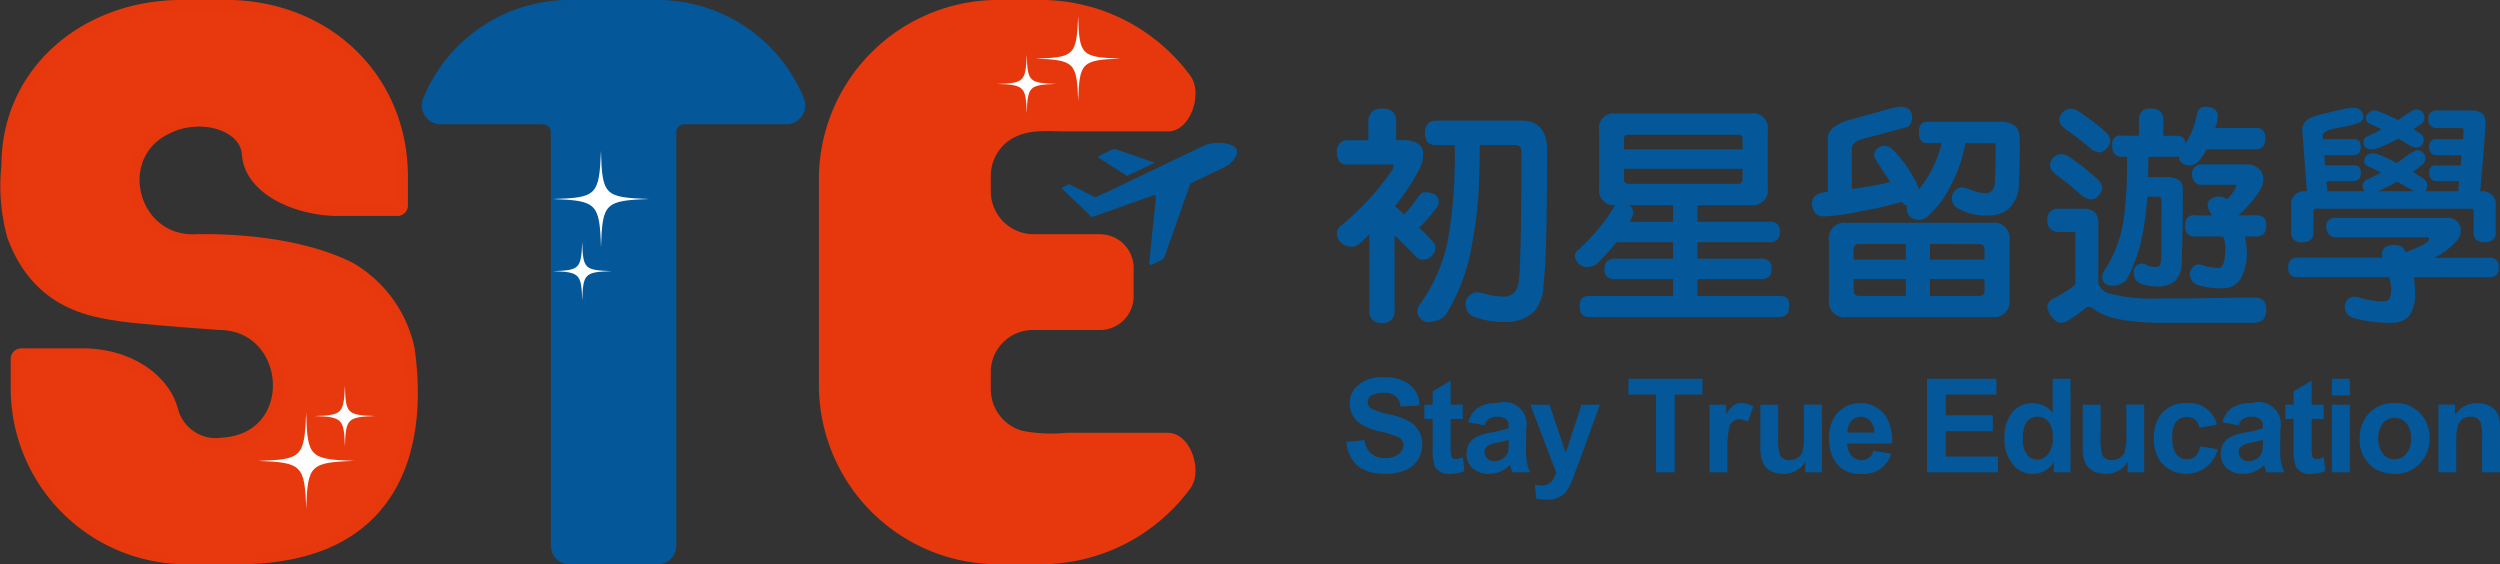
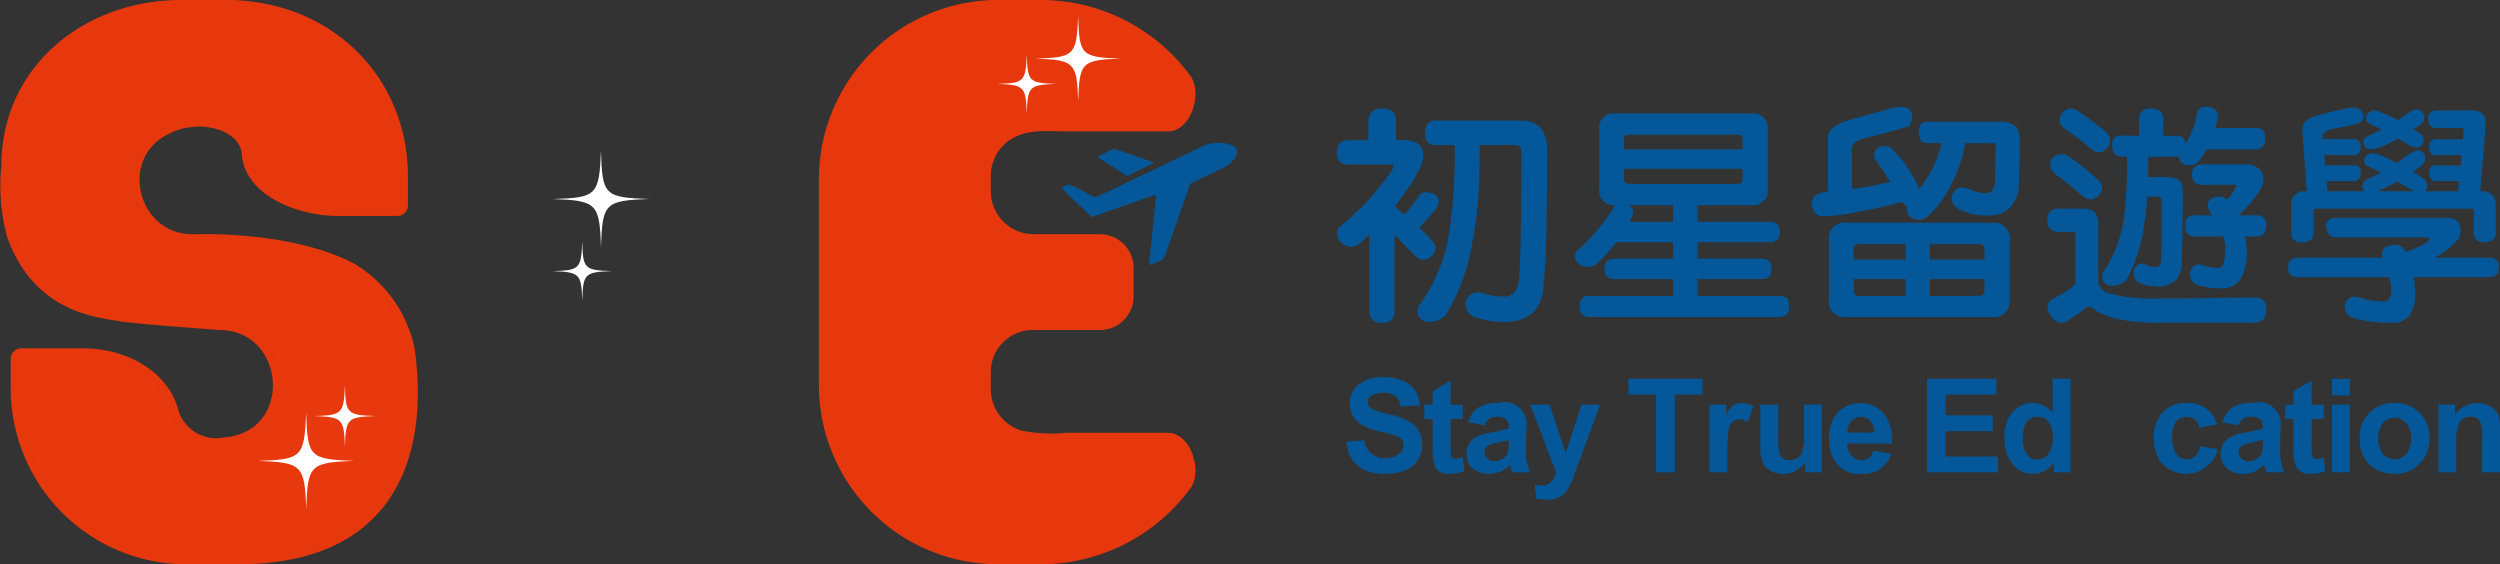
<svg xmlns="http://www.w3.org/2000/svg" width="225.106" height="50.808" viewBox="0 0 225.106 50.808">
  <rect x="0" y="0" width="225.106" height="50.808" fill="#333333" stroke="none" />
  <g id="组_8368" data-name="组 8368" transform="translate(-508.833 -248.356)">
    <g id="组_8364" data-name="组 8364" transform="translate(509.368 248.856)">
      <path id="路径_7249" data-name="路径 7249" d="M650.737,287.828h-9.122a14.274,14.274,0,0,1-4.153-.206,4.393,4.393,0,0,1-3.171-4.253v-1.551a4.287,4.287,0,0,1,4.326-4.247h5.977a2.535,2.535,0,0,0,2.558-2.512v-2.6a2.535,2.535,0,0,0-2.558-2.512h-5.977a4.373,4.373,0,0,1-4.326-4.247v-1.419a4.439,4.439,0,0,1,1.644-3.525c1.778-1.38,3.888-1.067,5.68-1.067h9.122c1.6,0,2.552-2.94,1.619-4.214a16.227,16.227,0,0,0-13.133-6.622H635.6a15.645,15.645,0,0,0-15.785,15.5v18.81a15.644,15.644,0,0,0,15.785,15.5h3.62a16.227,16.227,0,0,0,13.133-6.621C653.289,290.769,652.336,287.828,650.737,287.828Z" transform="translate(-546.113 -248.856)" fill="#e7380d" stroke="#e7380d" stroke-miterlimit="10" stroke-width="1" />
      <path id="路径_7250" data-name="路径 7250" d="M540.4,272.484c-5.756-2.935-14.184-2.528-14.184-2.528-5.589,0-7.406-7.655-2.343-10.024a6.028,6.028,0,0,1,2.383-.653c2.329-.2,4.715.935,4.857,2.952.232,3.294,4.649,5.071,8.166,5.071h5.334a.451.451,0,0,0,.451-.452v-2.671q0-.3-.015-.591c-.319-8.189-6.617-14.451-15.323-14.732h-4.584c-8.536,0-15.681,5.871-15.681,14.407a17.149,17.149,0,0,0,.512,6.35c2.307,6.275,7.376,6.791,9.675,7.17,1.509.248,8.886.782,8.886.782,6.514,0,7.419,9.625.982,10.626q-.305.047-.619.069a4.031,4.031,0,0,1-4.515-2.938c-.826-3.066-4.3-5.173-8.3-5.1h-5.334a.451.451,0,0,0-.451.451v2.672c0,.2,0,.4.015.591a15.336,15.336,0,0,0,15.323,14.731h4.584c18.017,0,15.841-15.909,15.454-18.859A11.149,11.149,0,0,0,540.4,272.484Z" transform="translate(-509.368 -248.856)" fill="#e8380d" stroke="#e7380d" stroke-miterlimit="10" stroke-width="1" />
-       <path id="路径_7251" data-name="路径 7251" d="M589.339,259.045h9.22a1.2,1.2,0,0,0,1.112-1.638,13.73,13.73,0,0,0-12.716-8.552h-7.92a13.73,13.73,0,0,0-12.716,8.552,1.2,1.2,0,0,0,1.113,1.638h9.219a1.2,1.2,0,0,1,1.2,1.2v37.235a1.192,1.192,0,0,0,1.188,1.189h7.92a1.192,1.192,0,0,0,1.188-1.189V260.241A1.2,1.2,0,0,1,589.339,259.045Z" transform="translate(-528.286 -248.856)" fill="#045899" stroke="#045899" stroke-miterlimit="10" stroke-width="1" />
      <g id="组_8362" data-name="组 8362" transform="translate(22.696 0.948)">
        <path id="路径_7252" data-name="路径 7252" d="M543.379,308.131c3.954.145,4.213.386,4.339,4.34.131-3.957.337-4.2,4.34-4.34-4.007-.145-4.234-.319-4.34-4.34C547.555,307.812,547.323,308.007,543.379,308.131Z" transform="translate(-543.379 -268.08)" fill="#fff" />
        <path id="路径_7253" data-name="路径 7253" d="M551,302.879c2.5.091,2.659.244,2.739,2.739.083-2.5.213-2.653,2.739-2.739-2.53-.091-2.673-.2-2.739-2.739C553.633,302.678,553.487,302.8,551,302.879Z" transform="translate(-545.913 -266.866)" fill="#fff" />
        <path id="路径_7254" data-name="路径 7254" d="M583.157,283.369c2.415.089,2.573.236,2.651,2.651.08-2.416.206-2.568,2.65-2.651-2.448-.088-2.586-.194-2.65-2.651C585.707,283.174,585.566,283.293,583.157,283.369Z" transform="translate(-556.613 -260.404)" fill="#fff" />
        <path id="路径_7255" data-name="路径 7255" d="M583.157,272.8c3.954.145,4.213.386,4.339,4.34.131-3.956.337-4.2,4.34-4.34-4.008-.145-4.235-.318-4.34-4.34C587.333,272.486,587.1,272.68,583.157,272.8Z" transform="translate(-556.613 -256.328)" fill="#fff" />
        <path id="路径_7256" data-name="路径 7256" d="M648.309,254.107c3.489.127,3.718.34,3.829,3.829.115-3.491.3-3.71,3.83-3.829-3.536-.128-3.736-.282-3.83-3.83C651.994,253.825,651.79,254,648.309,254.107Z" transform="translate(-578.288 -250.277)" fill="#fff" />
        <path id="路径_7257" data-name="路径 7257" d="M643.138,258.107c2.414.088,2.573.236,2.651,2.651.079-2.416.206-2.568,2.651-2.651-2.448-.089-2.586-.195-2.651-2.651C645.688,257.912,645.547,258.03,643.138,258.107Z" transform="translate(-576.568 -252)" fill="#fff" />
      </g>
      <g id="组_8363" data-name="组 8363" transform="translate(95.041 12.36)">
        <path id="路径_7258" data-name="路径 7258" d="M656.847,269.041c.123.077.244.155.367.234l.577.368.718.462.53.338c.086.055.172.11.257.167a.111.111,0,0,0,.128.011l.029-.015c.16-.076.317-.159.479-.232s.322-.161.487-.235.3-.148.45-.218c.2-.093.4-.194.6-.292l.275-.135c.021-.01.057-.011.059-.034s-.038-.03-.059-.043a.117.117,0,0,0-.023-.008l-.418-.145-.746-.259-.792-.275-.587-.2-.137-.046-.647-.226a.4.4,0,0,0-.173-.026.483.483,0,0,0-.236.048c-.083.038-.165.079-.248.117-.151.069-.3.148-.45.217s-.287.147-.436.21a.158.158,0,0,0-.085.083.061.061,0,0,0,0,.054A.191.191,0,0,0,656.847,269.041Z" transform="translate(-653.446 -267.661)" fill="#045899" />
        <path id="路径_7259" data-name="路径 7259" d="M667.534,267.923a.689.689,0,0,0-.168-.184,1.14,1.14,0,0,0-.331-.18,2.71,2.71,0,0,0-.817-.164.1.1,0,0,1-.032,0c-.009,0-.017,0-.026,0a.666.666,0,0,0-.126-.01h-.274a.389.389,0,0,0-.1,0,2.212,2.212,0,0,1-.248.026c-.1.016-.207.031-.308.054a1.94,1.94,0,0,0-.412.135c-.1.046-.193.095-.291.139-.135.061-.266.131-.4.191s-.25.125-.378.182-.279.139-.422.2-.255.127-.386.185c-.148.065-.291.139-.436.209-.111.053-.222.109-.334.161-.159.071-.316.15-.473.226-.111.053-.221.11-.334.161-.137.062-.27.133-.407.195s-.246.122-.371.178c-.147.066-.289.144-.436.21-.125.056-.246.122-.371.178s-.265.131-.4.191-.25.123-.378.181c-.169.077-.335.161-.5.241-.1.048-.2.1-.3.143-.142.063-.282.134-.422.2-.119.057-.236.117-.356.171-.154.069-.306.146-.458.22-.116.055-.23.115-.348.167-.14.062-.278.131-.415.2-.2.095-.891.394-1.172.525a.153.153,0,0,1-.132,0c-.382-.174-1.973-1.03-2.215-1.114a.222.222,0,0,0-.2.019c-.157.075-.31.161-.472.228a.74.74,0,0,0-.072.037.025.025,0,0,0-.009.041c.022.028,2.224,2.133,2.648,2.538a.158.158,0,0,0,.165.034l5.464-1.937a.163.163,0,0,1,.217.171l-.606,5.91a.163.163,0,0,0,.231.165c.282-.131.7-.328.829-.384a.706.706,0,0,0,.221-.159.486.486,0,0,0,.109-.177c.027-.073.053-.146.079-.22.079-.226.157-.451.236-.677.072-.206.145-.41.216-.616l.24-.684c.065-.186.131-.37.2-.555.081-.233.162-.466.244-.7.069-.2.139-.4.208-.593.083-.236.164-.472.246-.707.061-.176.119-.351.181-.526.085-.243.173-.486.258-.729.059-.168.117-.335.174-.5a.151.151,0,0,1,.086-.1c.05-.02.1-.043.147-.066.117-.055.231-.114.349-.167.149-.067.294-.145.443-.213.123-.055.241-.119.364-.174s.266-.131.4-.192.251-.123.378-.181c.176-.08.349-.168.523-.252.08-.039.159-.077.24-.114a2.927,2.927,0,0,0,.684-.422c.039-.033.069-.074.106-.109a2.441,2.441,0,0,0,.213-.22,1.591,1.591,0,0,0,.219-.365,1.022,1.022,0,0,0,.073-.221.686.686,0,0,0,.007-.231A.479.479,0,0,0,667.534,267.923Z" transform="translate(-651.791 -267.378)" fill="#045899" />
      </g>
    </g>
    <g id="组_8365" data-name="组 8365" transform="translate(629.199 257.967)">
      <path id="路径_7260" data-name="路径 7260" d="M693.049,262.76a1.353,1.353,0,0,1,.9.25,1.091,1.091,0,0,1,.334.834V265.6h.918q1.523.146,1.523,1.273a3.037,3.037,0,0,1-.417,1.48,19.885,19.885,0,0,1-2.127,3.191q.438.375.855.751a15.741,15.741,0,0,0,1.251-1.606,1.91,1.91,0,0,1,.272-.292.73.73,0,0,1,.4-.1,1.576,1.576,0,0,1,.813.208.786.786,0,0,1,.354.709,1.1,1.1,0,0,1-.25.542,15.158,15.158,0,0,1-1.522,1.731,13.464,13.464,0,0,1,1.21,1.231.827.827,0,0,1,.25.563,1.012,1.012,0,0,1-.292.709,1.026,1.026,0,0,1-.792.375.863.863,0,0,1-.605-.229q-1.063-1.085-1.981-1.981v6.819a1.047,1.047,0,0,1-.313.834,1.232,1.232,0,0,1-.855.25,1.009,1.009,0,0,1-.772-.25.977.977,0,0,1-.334-.834v-6.9l-.646.647a1.755,1.755,0,0,1-.834.479,1.447,1.447,0,0,1-.98-.292,1.164,1.164,0,0,1-.459-.938.771.771,0,0,1,.272-.584,24.377,24.377,0,0,0,4.608-4.943,1.219,1.219,0,0,0,.23-.479.148.148,0,0,0-.167-.167h-3.942a.954.954,0,0,1-.751-.25,1.246,1.246,0,0,1-.25-.834,1.065,1.065,0,0,1,.313-.876.935.935,0,0,1,.688-.23h1.835v-1.752a1.237,1.237,0,0,1,.355-.834A1.294,1.294,0,0,1,693.049,262.76Zm4.817,1.084h7.7q2.314,0,2.314,2.691,0,9.7-.334,12.116a3.678,3.678,0,0,1-.855,2.4,3.636,3.636,0,0,1-2.565.918,7.294,7.294,0,0,1-2.9-.5q-.689-.25-.689-1.251a1.121,1.121,0,0,1,1.084-.918,1.429,1.429,0,0,1,.292.041,7.616,7.616,0,0,0,2.21.354q1.126-.146,1.231-1.585.208-2.46.209-11.406,0-.438-.188-.563a.845.845,0,0,0-.479-.1h-3.086q0,2.106-.083,3.878a33.983,33.983,0,0,1-.563,4.775,17.643,17.643,0,0,1-2.44,6.694,2.229,2.229,0,0,1-1.523.584.911.911,0,0,1-.771-.355.865.865,0,0,1-.23-.563.911.911,0,0,1,.167-.584,14.814,14.814,0,0,0,2.669-6.4,45.509,45.509,0,0,0,.522-8.028h-1.69a1.065,1.065,0,0,1-.751-.25,1.326,1.326,0,0,1-.229-.834,1.288,1.288,0,0,1,.229-.813A1.016,1.016,0,0,1,697.865,263.844Z" transform="translate(-688.94 -262.593)" fill="#045899" />
      <path id="路径_7261" data-name="路径 7261" d="M724.735,263.417h12.2a1.318,1.318,0,0,1,1.5,1.48v5.255a1.337,1.337,0,0,1-1.5,1.523H732.1v1.5H738.6a.969.969,0,0,1,.688.188.915.915,0,0,1,.23.73.9.9,0,0,1-.146.584.839.839,0,0,1-.772.334H732.1v1.48h5.755a.923.923,0,0,1,.709.23.865.865,0,0,1,.209.688,1.03,1.03,0,0,1-.167.647.972.972,0,0,1-.751.271H732.1v1.523h7.34a1.2,1.2,0,0,1,.729.188,1.045,1.045,0,0,1,.188.73,1.173,1.173,0,0,1-.167.688.936.936,0,0,1-.751.292H722.421a.966.966,0,0,1-.709-.229,1.011,1.011,0,0,1-.208-.751,1.167,1.167,0,0,1,.208-.73,1.106,1.106,0,0,1,.709-.187h7.486v-1.523h-5.255a1.044,1.044,0,0,1-.688-.208.885.885,0,0,1-.23-.709.935.935,0,0,1,.23-.688.981.981,0,0,1,.688-.23h5.255v-1.48H724.8a17.892,17.892,0,0,1-1.814,2,1.718,1.718,0,0,1-.834.229,1.026,1.026,0,0,1-.751-.312,1.078,1.078,0,0,1-.334-.667.765.765,0,0,1,.355-.605,18.153,18.153,0,0,0,3.232-3.9.444.444,0,0,1,.1-.083,1.337,1.337,0,0,1-1.5-1.523V264.9A1.308,1.308,0,0,1,724.735,263.417Zm.751,3.232h10.677v-.918a.35.35,0,0,0-.4-.4h-9.843q-.439,0-.438.4Zm10.281,3.108q.4,0,.4-.438V268.4H725.486v.918a.388.388,0,0,0,.438.438Zm-9.76,3.42h3.9v-1.5h-4a.268.268,0,0,1,.1.062.713.713,0,0,1,.312.605.958.958,0,0,1-.146.479Q726.091,272.989,726.008,273.176Z" transform="translate(-699.628 -262.812)" fill="#045899" />
      <path id="路径_7262" data-name="路径 7262" d="M761.073,262.51a1.262,1.262,0,0,1,.709.209.854.854,0,0,1,.292.647,1.162,1.162,0,0,1-.312.918q-.23.1-4.38,1.188-.73.333-.73.792v3.65a32.544,32.544,0,0,0,3.462-.625q-.564-.855-1.293-1.981a1.112,1.112,0,0,1-.167-.438.956.956,0,0,1,.1-.376.925.925,0,0,1,.417-.375,1.443,1.443,0,0,1,.5-.083,1.131,1.131,0,0,1,.646.312,10.562,10.562,0,0,1,1.835,2.44,4.891,4.891,0,0,1,.542,1.146,9.026,9.026,0,0,0,1.064-1.585,10.039,10.039,0,0,0,.98-2.565H763.43q-.751,0-.751-1,0-.918.751-.918H770a2.011,2.011,0,0,1,1.335.375q.438.292.438,1.46,0,2.356-.083,3.649a3.01,3.01,0,0,1-.98,2.4,2.637,2.637,0,0,1-1.627.543,5.068,5.068,0,0,1-2.982-.689,1.011,1.011,0,0,1-.125-1.585.824.824,0,0,1,.6-.25,2.909,2.909,0,0,1,.542.125,4,4,0,0,0,1.564.4q.709,0,.834-.813.083-1.043.083-3.441c0-.167-.028-.25-.083-.25H766.87a12.75,12.75,0,0,1-1.251,3.691,9.251,9.251,0,0,1-2.044,2.815,1.192,1.192,0,0,1-.9.4,1.27,1.27,0,0,1-.793-.292,1.147,1.147,0,0,1-.292-.709.848.848,0,0,1,.041-.271.334.334,0,0,1-.187-.083.635.635,0,0,1-.271-.271,35.134,35.134,0,0,1-3.754.855,20.374,20.374,0,0,1-3.275.459q-1.043,0-1.084-1.251.083-.772,1.084-.918l.355-.042v-4.9q0-.959,1.876-1.564,1.648-.438,3.483-.96A6.117,6.117,0,0,1,761.073,262.51Zm-4.9,10.448h13.075a1.41,1.41,0,0,1,1.606,1.585v5.339a1.4,1.4,0,0,1-1.606,1.564H756.173a1.391,1.391,0,0,1-1.585-1.564v-5.339A1.4,1.4,0,0,1,756.173,272.958Zm.646,3.315h4.693v-1.4H757.34q-.521,0-.522.479Zm4.693,3.275v-1.523h-4.693v1.022q0,.5.522.5Zm2.169-4.671v1.4H768.6v-.918q0-.479-.5-.479Zm4.421,4.671a.442.442,0,0,0,.5-.5v-1.022H763.68v1.523Z" transform="translate(-710.273 -262.51)" fill="#045899" />
      <path id="路径_7263" data-name="路径 7263" d="M785.816,271.686h2.19q1.4,0,1.4,1.273v5.422a1.344,1.344,0,0,0,.98.938,14.9,14.9,0,0,0,4.338.458q2.816,0,5.214-.041,2.085-.042,3.587-.042a1.061,1.061,0,0,1,.709.23,1,1,0,0,1,.292.771,1.424,1.424,0,0,1-.272.98,1.5,1.5,0,0,1-.9.292h-8.133q-4.713,0-6.256-1.273a.869.869,0,0,0-.48-.167.3.3,0,0,0-.208.1,16.7,16.7,0,0,1-1.46,1.042,1.3,1.3,0,0,1-.646.292.858.858,0,0,1-.563-.146,2.071,2.071,0,0,1-.688-.9,1.1,1.1,0,0,1-.1-.4.917.917,0,0,1,.543-.729,11.678,11.678,0,0,0,1.752-1.084.481.481,0,0,0,.23-.334v-4.421a.148.148,0,0,0-.167-.167h-1.356a.98.98,0,0,1-.771-.313,1.058,1.058,0,0,1-.23-.793.916.916,0,0,1,.25-.709A.974.974,0,0,1,785.816,271.686Zm.25-4.9a1.132,1.132,0,0,1,.605.167A21.536,21.536,0,0,1,789.4,269.1a1.289,1.289,0,0,1,.355.667.969.969,0,0,1-.25.647,1.116,1.116,0,0,1-.667.438,1.043,1.043,0,0,1-.543-.125,2.624,2.624,0,0,1-.5-.334q-.98-.876-2.169-1.752c-.1-.083-.167-.146-.208-.188a1,1,0,0,1-.355-.667.936.936,0,0,1,.313-.709A.99.99,0,0,1,786.066,266.785Zm.834-4.109a1.209,1.209,0,0,1,.605.167,23.858,23.858,0,0,1,2.669,2.023,1.258,1.258,0,0,1,.312.646,1.079,1.079,0,0,1-.229.647,1.214,1.214,0,0,1-.689.459.954.954,0,0,1-.5-.125,1.636,1.636,0,0,1-.479-.334q-.96-.813-2.127-1.626a.937.937,0,0,1-.208-.188.892.892,0,0,1-.355-.667,1.077,1.077,0,0,1,1-1Zm7.278,0a1.1,1.1,0,0,1,.751.209.87.87,0,0,1,.334.709v1.523h1.084a1.054,1.054,0,0,1,.709.188.79.79,0,0,1,.188.563q.292-.5.522-.98a7.158,7.158,0,0,0,.5-1.606q.125-.772.751-.772a1.872,1.872,0,0,1,.667.1.8.8,0,0,1,.479.813,3.313,3.313,0,0,1-.208.939.086.086,0,0,1-.021.062h3.587a.924.924,0,0,1,.688.188.955.955,0,0,1,.23.729,1.128,1.128,0,0,1-.146.667.837.837,0,0,1-.771.334h-4.38a4.882,4.882,0,0,1-.73,1.106,1.05,1.05,0,0,1-.834.334,1.263,1.263,0,0,1-.521-.146.68.68,0,0,1-.375-.647,2.669,2.669,0,0,1-.334.021h-2.44q0,.981-.021,1.835h1.543a2.168,2.168,0,0,1,1.126.209q.458.208.459.98,0,4.233-.1,6.34a2.376,2.376,0,0,1-.521,1.752,2.326,2.326,0,0,1-1.71.563,4.769,4.769,0,0,1-1.189-.167,1.47,1.47,0,0,1-.667-.354,1.121,1.121,0,0,1-.229-.625.887.887,0,0,1,.188-.667.778.778,0,0,1,.563-.25.943.943,0,0,1,.292.083,1.874,1.874,0,0,0,.876.229q.375,0,.458-.229a1.717,1.717,0,0,0,.1-.709q.021-.917.021-5.068a.317.317,0,0,0-.355-.334h-.918a25.331,25.331,0,0,1-.312,2.669,14.18,14.18,0,0,1-1.585,4.859,1.952,1.952,0,0,1-1.251.5.968.968,0,0,1-.73-.272.772.772,0,0,1-.187-.5.929.929,0,0,1,.167-.563,11.382,11.382,0,0,0,1.752-4.526,36.656,36.656,0,0,0,.312-5.756h-.4a.967.967,0,0,1-.709-.229,1.011,1.011,0,0,1-.208-.751.755.755,0,0,1,.918-.918h1.48v-1.523a1.026,1.026,0,0,1,.313-.709A1.13,1.13,0,0,1,794.179,262.677Zm4.588,5.026h4a1.513,1.513,0,0,1,1.084.375,1.254,1.254,0,0,1,.417.938,2.071,2.071,0,0,1-.4,1.168,12.635,12.635,0,0,1-1.835,2.107H803.6a1.053,1.053,0,0,1,.709.188.932.932,0,0,1,.209.73,1.172,1.172,0,0,1-.167.688.933.933,0,0,1-.751.292h-1a5.962,5.962,0,0,1,.167,1.168,4.856,4.856,0,0,1-.542,2.649,1.894,1.894,0,0,1-1.626.855,6.783,6.783,0,0,1-2.274-.312,1.018,1.018,0,0,1-.667-1,.734.734,0,0,1,.25-.563.661.661,0,0,1,.584-.271,1.019,1.019,0,0,1,.376.083,4.458,4.458,0,0,0,1.376.229q.6,0,.605-1.919a2.953,2.953,0,0,0-.209-.918h-2.46a.8.8,0,0,1-.918-.98.755.755,0,0,1,.918-.918h1.48a.26.26,0,0,0-.041-.063,1.921,1.921,0,0,1-.376-.855.686.686,0,0,1,.334-.584,1.142,1.142,0,0,1,.667-.188,1.066,1.066,0,0,1,.73.25,3.378,3.378,0,0,0,.876-1.23c0-.056-.056-.083-.167-.083h-2.919a.814.814,0,0,1-.689-.25,1,1,0,0,1-.229-.667.889.889,0,0,1,.25-.689A.822.822,0,0,1,798.767,267.7Z" transform="translate(-720.836 -262.51)" fill="#045899" />
      <path id="路径_7264" data-name="路径 7264" d="M821.569,272.561h10.2a1.086,1.086,0,0,1,1.084,1.189,1.435,1.435,0,0,1-.438.959,6.911,6.911,0,0,1-1.939,1.439h4.963a.808.808,0,0,1,.625.209.732.732,0,0,1,.209.625,1.143,1.143,0,0,1-.146.647.89.89,0,0,1-.688.271h-6.819a7.582,7.582,0,0,1,.125,1.356,3.491,3.491,0,0,1-.5,2.085,1.974,1.974,0,0,1-1.563.667,12.165,12.165,0,0,1-3.5-.438,1.088,1.088,0,0,1-.772-1.063.89.89,0,0,1,.855-.855,3.937,3.937,0,0,1,.542.1,7.08,7.08,0,0,0,2.127.334q.667,0,.667-1.106a4.4,4.4,0,0,0-.188-1.084h-8.258a.9.9,0,0,1-.625-.208.938.938,0,0,1-.209-.709.847.847,0,0,1,.209-.625.9.9,0,0,1,.625-.209H825.8a1.469,1.469,0,0,1-.041-.312.791.791,0,0,1,.334-.667,1.885,1.885,0,0,1,.813-.167.932.932,0,0,1,.917.5,1.339,1.339,0,0,0,.083.145q2.044-.751,2.107-1.168c0-.111-.091-.167-.272-.167h-8.175q-.709-.041-.834-.918A.761.761,0,0,1,821.569,272.561Zm1.69-9.926a.849.849,0,0,1,.584.25.969.969,0,0,1,.25.522q0,.5-.605.667a21.385,21.385,0,0,1-2.21.479q-.856.25-.855.605l.021.312h2.732a.7.7,0,0,1,.5.146.671.671,0,0,1,.167.521,1.013,1.013,0,0,1-.1.522.658.658,0,0,1-.563.25h-2.607l.063.918h2.544a.776.776,0,0,1,.5.125.7.7,0,0,1,.167.543.844.844,0,0,1-.1.479.638.638,0,0,1-.563.272h-2.419l.083.918h3.378a.242.242,0,0,1-.063-.042.78.78,0,0,1-.145-.458.614.614,0,0,1,.312-.522q.73-.333,1.335-.667-.562-.291-1.063-.521c-.111-.055-.2-.1-.272-.125a.485.485,0,0,1-.167-.334.653.653,0,0,1,.209-.543.806.806,0,0,1,.563-.208,2.241,2.241,0,0,1,.6.145q.813.334,1.564.73.437-.291.771-.563a5.773,5.773,0,0,1,.751-.458.449.449,0,0,1,.292-.125.651.651,0,0,1,.48.167.617.617,0,0,1,.271.5.893.893,0,0,1-.145.522,10.814,10.814,0,0,1-.98.751q.584.354,1.126.729a.865.865,0,0,1,.167.522.726.726,0,0,1-.145.458l-.042.042h2.982q.041-.5.083-.918h-2.044a.606.606,0,0,1-.479-.188.775.775,0,0,1-.167-.563.722.722,0,0,1,.187-.563.861.861,0,0,1,.458-.1h2.19q.041-.521.083-.918h-2.273a.606.606,0,0,1-.479-.188.768.768,0,0,1-.167-.584.732.732,0,0,1,.187-.542.747.747,0,0,1,.458-.125h2.4q.042-.521.042-.751c0-.167-.056-.25-.167-.25h-2.19a.728.728,0,0,1-.813-.834q0-.751.813-.751h3.108q1.23,0,1.23,1.106,0,.6-.479,6.173h.083A1.17,1.17,0,0,1,836,271.5v2.336a.824.824,0,0,1-.229.667,1.1,1.1,0,0,1-.772.25,1.016,1.016,0,0,1-.813-.292.987.987,0,0,1-.167-.625v-1.919q0-.188-.25-.188H819.817q-.229,0-.229.188v1.919q0,.521-.209.667a1.084,1.084,0,0,1-.792.25.989.989,0,0,1-.751-.23.812.812,0,0,1-.25-.688V271.5a1.17,1.17,0,0,1,1.313-1.335h.1l-.417-5.527q0-.938,1.313-1.293,1.543-.4,2.586-.626A4.462,4.462,0,0,1,823.259,262.635Zm5.567.167a.707.707,0,0,1,.48.146.672.672,0,0,1,.271.521.956.956,0,0,1-.146.522,9.074,9.074,0,0,1-.834.584l.751.5a.748.748,0,0,1,.167.479.623.623,0,0,1-.167.459.535.535,0,0,1-.438.208,1.274,1.274,0,0,1-.667-.188q-.542-.333-1.022-.625a11.761,11.761,0,0,1-1.585.771,2.391,2.391,0,0,1-.792.208.866.866,0,0,1-.605-.208.691.691,0,0,1-.146-.438.565.565,0,0,1,.312-.5q.709-.334,1.335-.647-.543-.271-1-.48a2.059,2.059,0,0,0-.25-.125.567.567,0,0,1-.167-.355.6.6,0,0,1,.23-.521.637.637,0,0,1,.521-.23,1.767,1.767,0,0,1,.543.146q.834.334,1.606.73l.6-.417q.6-.4.709-.459A.672.672,0,0,1,828.826,262.8Zm-3.42,7.362h3.212a.2.2,0,0,1-.1-.083q-.731-.417-1.4-.793a16.641,16.641,0,0,1-1.544.793A.32.32,0,0,1,825.406,270.164Z" transform="translate(-731.649 -262.552)" fill="#045899" />
    </g>
    <g id="组_8367" data-name="组 8367" transform="translate(630.059 282.323)">
      <g id="组_8366" data-name="组 8366" transform="translate(0)">
        <path id="路径_7265" data-name="路径 7265" d="M697.058,305.125a2.394,2.394,0,0,1-.413,1.354,2.323,2.323,0,0,1-.964.849,4.743,4.743,0,0,1-1.986.378q-3.121,0-3.465-2.88l1.641-.149a1.731,1.731,0,0,0,1.836,1.607,1.918,1.918,0,0,0,1.275-.379.978.978,0,0,0,.39-.78.8.8,0,0,0-.494-.746,10.4,10.4,0,0,0-1.653-.494,5.375,5.375,0,0,1-1.652-.643,2.149,2.149,0,0,1-1.033-1.882,2.082,2.082,0,0,1,.608-1.515,3.262,3.262,0,0,1,2.456-.837,3.8,3.8,0,0,1,2.192.563,2.354,2.354,0,0,1,1.022,1.985l-1.7.08a1.539,1.539,0,0,0-.3-.78,1.52,1.52,0,0,0-1.24-.448,2.37,2.37,0,0,0-.906.161.689.689,0,0,0-.081,1.309,7,7,0,0,0,1.446.459,6.537,6.537,0,0,1,1.986.723A2.335,2.335,0,0,1,697.058,305.125Z" transform="translate(-690.229 -299.008)" fill="#045899" />
        <path id="路径_7266" data-name="路径 7266" d="M704.365,307.609a3.182,3.182,0,0,1-1.274.252,1.405,1.405,0,0,1-1.365-.619,4.224,4.224,0,0,1-.218-1.676v-2.651h-.746V301.63h.746v-1.205l1.618-.953v2.158h1.09v1.285h-1.09v2.456a4.249,4.249,0,0,0,.057.906q.068.241.39.241a1.594,1.594,0,0,0,.6-.137l.046-.011Z" transform="translate(-693.733 -299.162)" fill="#045899" />
        <path id="路径_7267" data-name="路径 7267" d="M712.177,308.731h-1.6q-.057-.149-.115-.344l-.091-.333a2.6,2.6,0,0,1-1.894.815,2.118,2.118,0,0,1-1.469-.5,1.659,1.659,0,0,1-.551-1.3,1.619,1.619,0,0,1,.791-1.469,4.557,4.557,0,0,1,1.423-.459,9.072,9.072,0,0,0,1.572-.379v-.172a.846.846,0,0,0-.149-.573,1.215,1.215,0,0,0-.964-.288,1.043,1.043,0,0,0-1.056.769l-1.457-.276a2.352,2.352,0,0,1,.745-1.228,3.044,3.044,0,0,1,1.894-.494,1.994,1.994,0,0,1,2.571,2.3l-.011,1.194q-.012.964,0,1.159A4.08,4.08,0,0,0,712.177,308.731Zm-1.929-2.617v-.31q-.16.057-.689.184c-.153.03-.336.069-.551.114q-.941.2-.941.792a.76.76,0,0,0,.218.54.842.842,0,0,0,.677.3,1.41,1.41,0,0,0,.942-.379.956.956,0,0,0,.3-.517A3.89,3.89,0,0,0,710.248,306.114Z" transform="translate(-695.629 -300.169)" fill="#045899" />
        <path id="路径_7268" data-name="路径 7268" d="M721.334,302.706l-2.147,5.864a3.358,3.358,0,0,0-.161.4,5.7,5.7,0,0,1-.78,1.642,2.184,2.184,0,0,1-1.733.643,4.079,4.079,0,0,1-.918-.1l-.137-1.24a3.431,3.431,0,0,0,.677.069q.917,0,1.251-1.171l-2.318-6.105h1.722l1.446,4.326h.023l1.412-4.326Z" transform="translate(-698.492 -300.238)" fill="#045899" />
        <path id="路径_7269" data-name="路径 7269" d="M734.957,300.637h-2.491v7h-1.687v-7h-2.49v-1.423h6.668Z" transform="translate(-702.891 -299.077)" fill="#045899" />
        <path id="路径_7270" data-name="路径 7270" d="M744.732,308.8H743.24v-.918h-.023a2.239,2.239,0,0,1-2,1.056,2.357,2.357,0,0,1-.952-.195,1.684,1.684,0,0,1-.735-.608,3.087,3.087,0,0,1-.333-1.584v-3.844h1.607v2.8a4.868,4.868,0,0,0,.184,1.8.911.911,0,0,0,.827.39,1.183,1.183,0,0,0,1.136-.666,5.118,5.118,0,0,0,.172-1.767v-2.559h1.607Z" transform="translate(-701.915 -300.238)" fill="#045899" />
        <path id="路径_7271" data-name="路径 7271" d="M753.182,302.8l-.5,1.4a1.483,1.483,0,0,0-.758-.252.928.928,0,0,0-.93.814,9.508,9.508,0,0,0-.149,2.089v1.882h-1.607v-6.094h1.492v.861h.023a2.615,2.615,0,0,1,.551-.723,1.28,1.28,0,0,1,.826-.276A2.045,2.045,0,0,1,753.182,302.8Z" transform="translate(-716.532 -300.169)" fill="#045899" />
        <path id="路径_7272" data-name="路径 7272" d="M760.563,306.137h-4.04a1.732,1.732,0,0,0,.333,1.022,1.2,1.2,0,0,0,1,.47,1.015,1.015,0,0,0,1.022-.837l1.607.264a2.534,2.534,0,0,1-2.651,1.813,2.574,2.574,0,0,1-2.582-1.457,3.984,3.984,0,0,1-.367-1.7,3.585,3.585,0,0,1,.677-2.226,2.836,2.836,0,0,1,4.43.16A4.227,4.227,0,0,1,760.563,306.137Zm-1.6-.987a1.434,1.434,0,0,0-.517-1.2,1.15,1.15,0,0,0-.677-.219,1.09,1.09,0,0,0-.895.413,1.483,1.483,0,0,0-.322,1.01Z" transform="translate(-711.43 -300.169)" fill="#045899" />
        <path id="路径_7273" data-name="路径 7273" d="M774.979,307.638h-6.393v-8.424h6.243v1.423h-4.556v1.87h4.235v1.423h-4.235v2.284h4.706Z" transform="translate(-716.297 -299.077)" fill="#045899" />
        <path id="路径_7274" data-name="路径 7274" d="M784.977,307.638h-1.5v-.895h-.023a2.176,2.176,0,0,1-1.871,1.032,2.232,2.232,0,0,1-1.756-.8,3.561,3.561,0,0,1-.791-2.445,3.38,3.38,0,0,1,.78-2.376,2.385,2.385,0,0,1,3.558.1v-3.042h1.606Zm-1.595-3.19a2.12,2.12,0,0,0-.39-1.366,1.187,1.187,0,0,0-.964-.448q-1.342,0-1.343,1.963a2.211,2.211,0,0,0,.436,1.515,1.1,1.1,0,0,0,.849.378,1.232,1.232,0,0,0,.872-.332A2.294,2.294,0,0,0,783.383,304.448Z" transform="translate(-719.773 -299.077)" fill="#045899" />
-         <path id="路径_7275" data-name="路径 7275" d="M795.131,308.8h-1.492v-.918h-.023a2.239,2.239,0,0,1-2,1.056,2.357,2.357,0,0,1-.952-.195,1.683,1.683,0,0,1-.735-.608,3.086,3.086,0,0,1-.333-1.584v-3.844h1.607v2.8a4.87,4.87,0,0,0,.184,1.8.911.911,0,0,0,.827.39,1.183,1.183,0,0,0,1.136-.666,5.118,5.118,0,0,0,.172-1.767v-2.559h1.607Z" transform="translate(-723.288 -300.238)" fill="#045899" />
        <path id="路径_7276" data-name="路径 7276" d="M804.948,306.654a2.951,2.951,0,0,1-5.245,1,3.651,3.651,0,0,1-.517-1.975,3.551,3.551,0,0,1,.609-2.123,2.735,2.735,0,0,1,2.352-1.056,2.55,2.55,0,0,1,2.72,1.94l-1.595.275a1.037,1.037,0,0,0-1.1-.964q-1.331,0-1.331,1.813,0,1.986,1.354,1.986.93,0,1.17-1.159Z" transform="translate(-726.478 -300.169)" fill="#045899" />
        <path id="路径_7277" data-name="路径 7277" d="M813.938,308.731h-1.6q-.057-.149-.114-.344l-.092-.333a2.6,2.6,0,0,1-1.894.815,2.118,2.118,0,0,1-1.469-.5,1.659,1.659,0,0,1-.55-1.3,1.62,1.62,0,0,1,.792-1.469,4.544,4.544,0,0,1,1.423-.459,9.072,9.072,0,0,0,1.571-.379v-.172a.846.846,0,0,0-.149-.573,1.216,1.216,0,0,0-.964-.288,1.044,1.044,0,0,0-1.056.769l-1.457-.276a2.352,2.352,0,0,1,.746-1.228,3.041,3.041,0,0,1,1.893-.494,1.994,1.994,0,0,1,2.571,2.3l-.011,1.194q-.012.964,0,1.159A4.08,4.08,0,0,0,813.938,308.731Zm-1.929-2.617v-.31q-.16.057-.688.184c-.154.03-.337.069-.551.114q-.941.2-.941.792a.758.758,0,0,0,.218.54.84.84,0,0,0,.677.3,1.409,1.409,0,0,0,.942-.379.956.956,0,0,0,.3-.517A3.833,3.833,0,0,0,812.009,306.114Z" transform="translate(-729.484 -300.169)" fill="#045899" />
        <path id="路径_7278" data-name="路径 7278" d="M820.535,307.609a3.184,3.184,0,0,1-1.274.252,1.406,1.406,0,0,1-1.366-.619,4.222,4.222,0,0,1-.218-1.676v-2.651h-.746V301.63h.746v-1.205l1.618-.953v2.158h1.09v1.285H819.3v2.456a4.255,4.255,0,0,0,.057.906q.069.241.39.241a1.594,1.594,0,0,0,.6-.137l.045-.011Z" transform="translate(-732.381 -299.162)" fill="#045899" />
        <path id="路径_7279" data-name="路径 7279" d="M824.823,300.717h-1.607v-1.5h1.607Zm0,6.921h-1.607v-6.094h1.607Z" transform="translate(-734.472 -299.077)" fill="#045899" />
        <path id="路径_7280" data-name="路径 7280" d="M833.261,305.655a3.2,3.2,0,0,1-.837,2.238,2.969,2.969,0,0,1-2.307.975,3.35,3.35,0,0,1-1.94-.573,3.07,3.07,0,0,1-1.205-2.7,3.109,3.109,0,0,1,.757-2.089,2.977,2.977,0,0,1,2.376-1.01,3.015,3.015,0,0,1,2.376,1A3.173,3.173,0,0,1,833.261,305.655Zm-1.664.011a2.041,2.041,0,0,0-.436-1.377,1.406,1.406,0,0,0-2.089-.011,2.424,2.424,0,0,0,.011,2.823,1.311,1.311,0,0,0,1.021.448,1.328,1.328,0,0,0,1.022-.436A2.042,2.042,0,0,0,831.6,305.667Z" transform="translate(-735.722 -300.169)" fill="#045899" />
        <path id="路径_7281" data-name="路径 7281" d="M843.133,308.731h-1.607v-3.122a4.382,4.382,0,0,0-.126-1.309.828.828,0,0,0-.861-.574,1.185,1.185,0,0,0-1.171.723,4.367,4.367,0,0,0-.172,1.515v2.766H837.59v-6.094h1.5v.895h.023A2.332,2.332,0,0,1,841.1,302.5a2.206,2.206,0,0,1,1.4.448,1.608,1.608,0,0,1,.563.964,5.809,5.809,0,0,1,.069,1.033Z" transform="translate(-739.254 -300.169)" fill="#045899" />
      </g>
    </g>
  </g>
</svg>